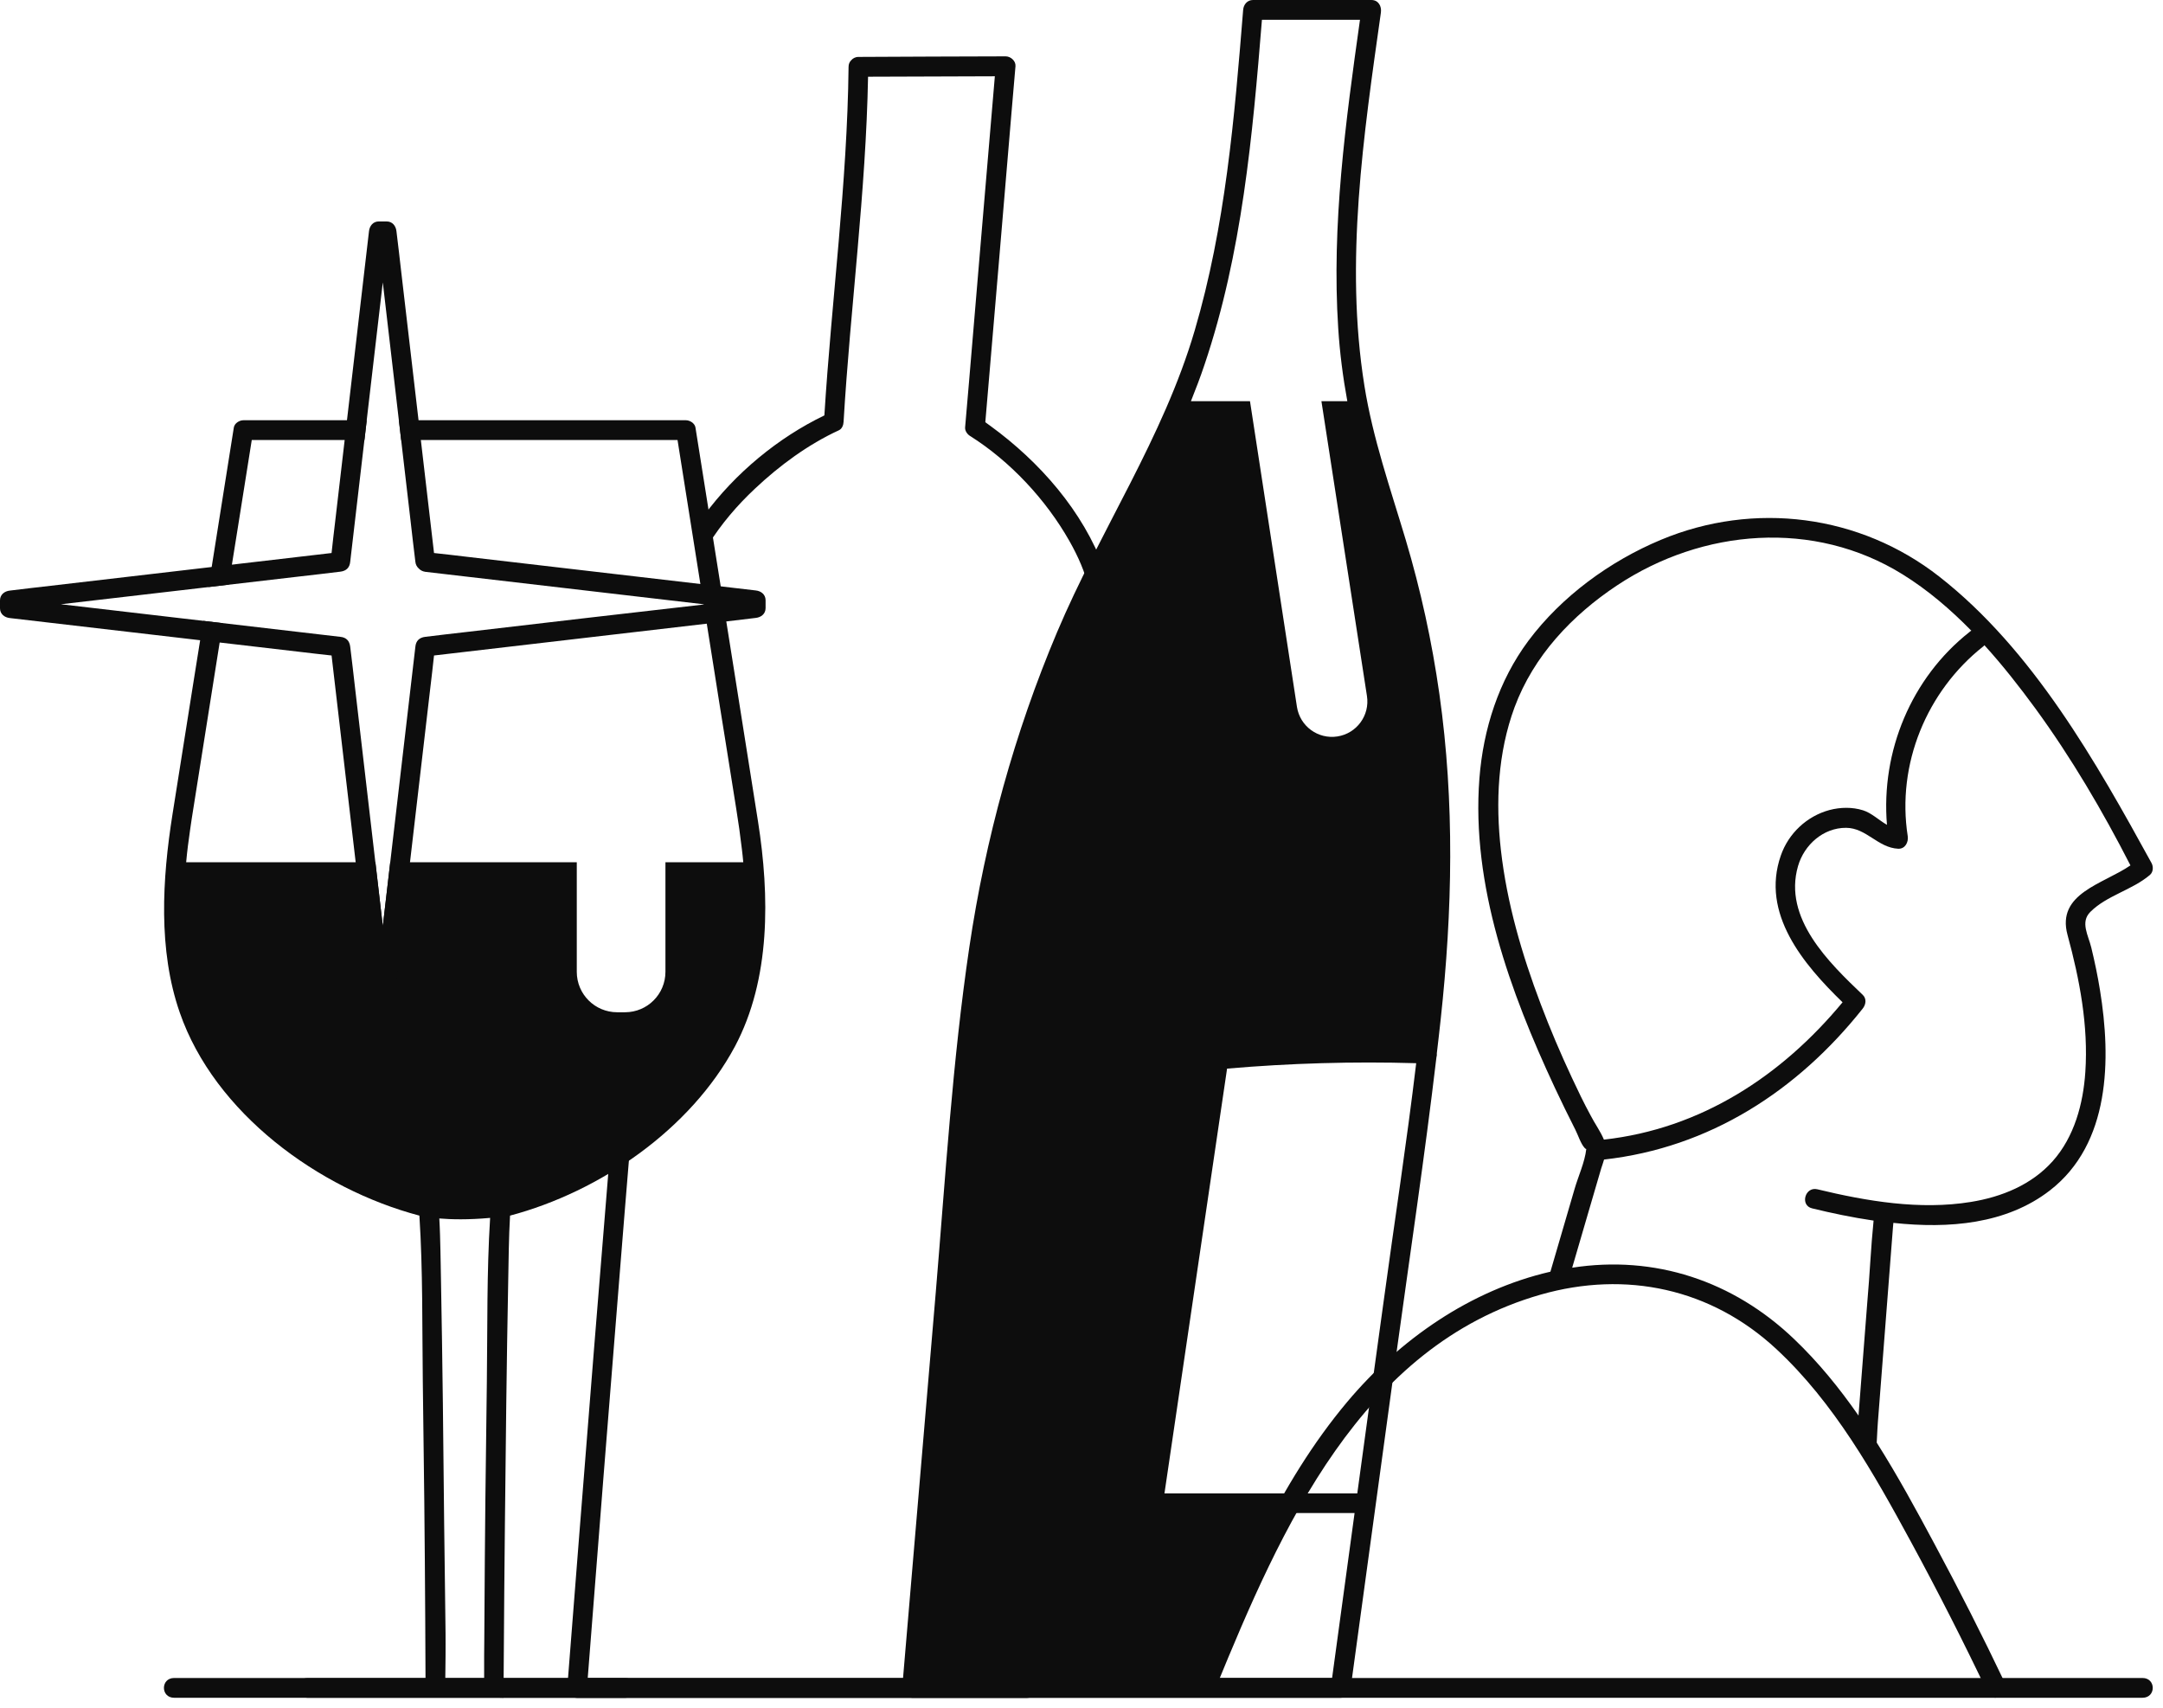
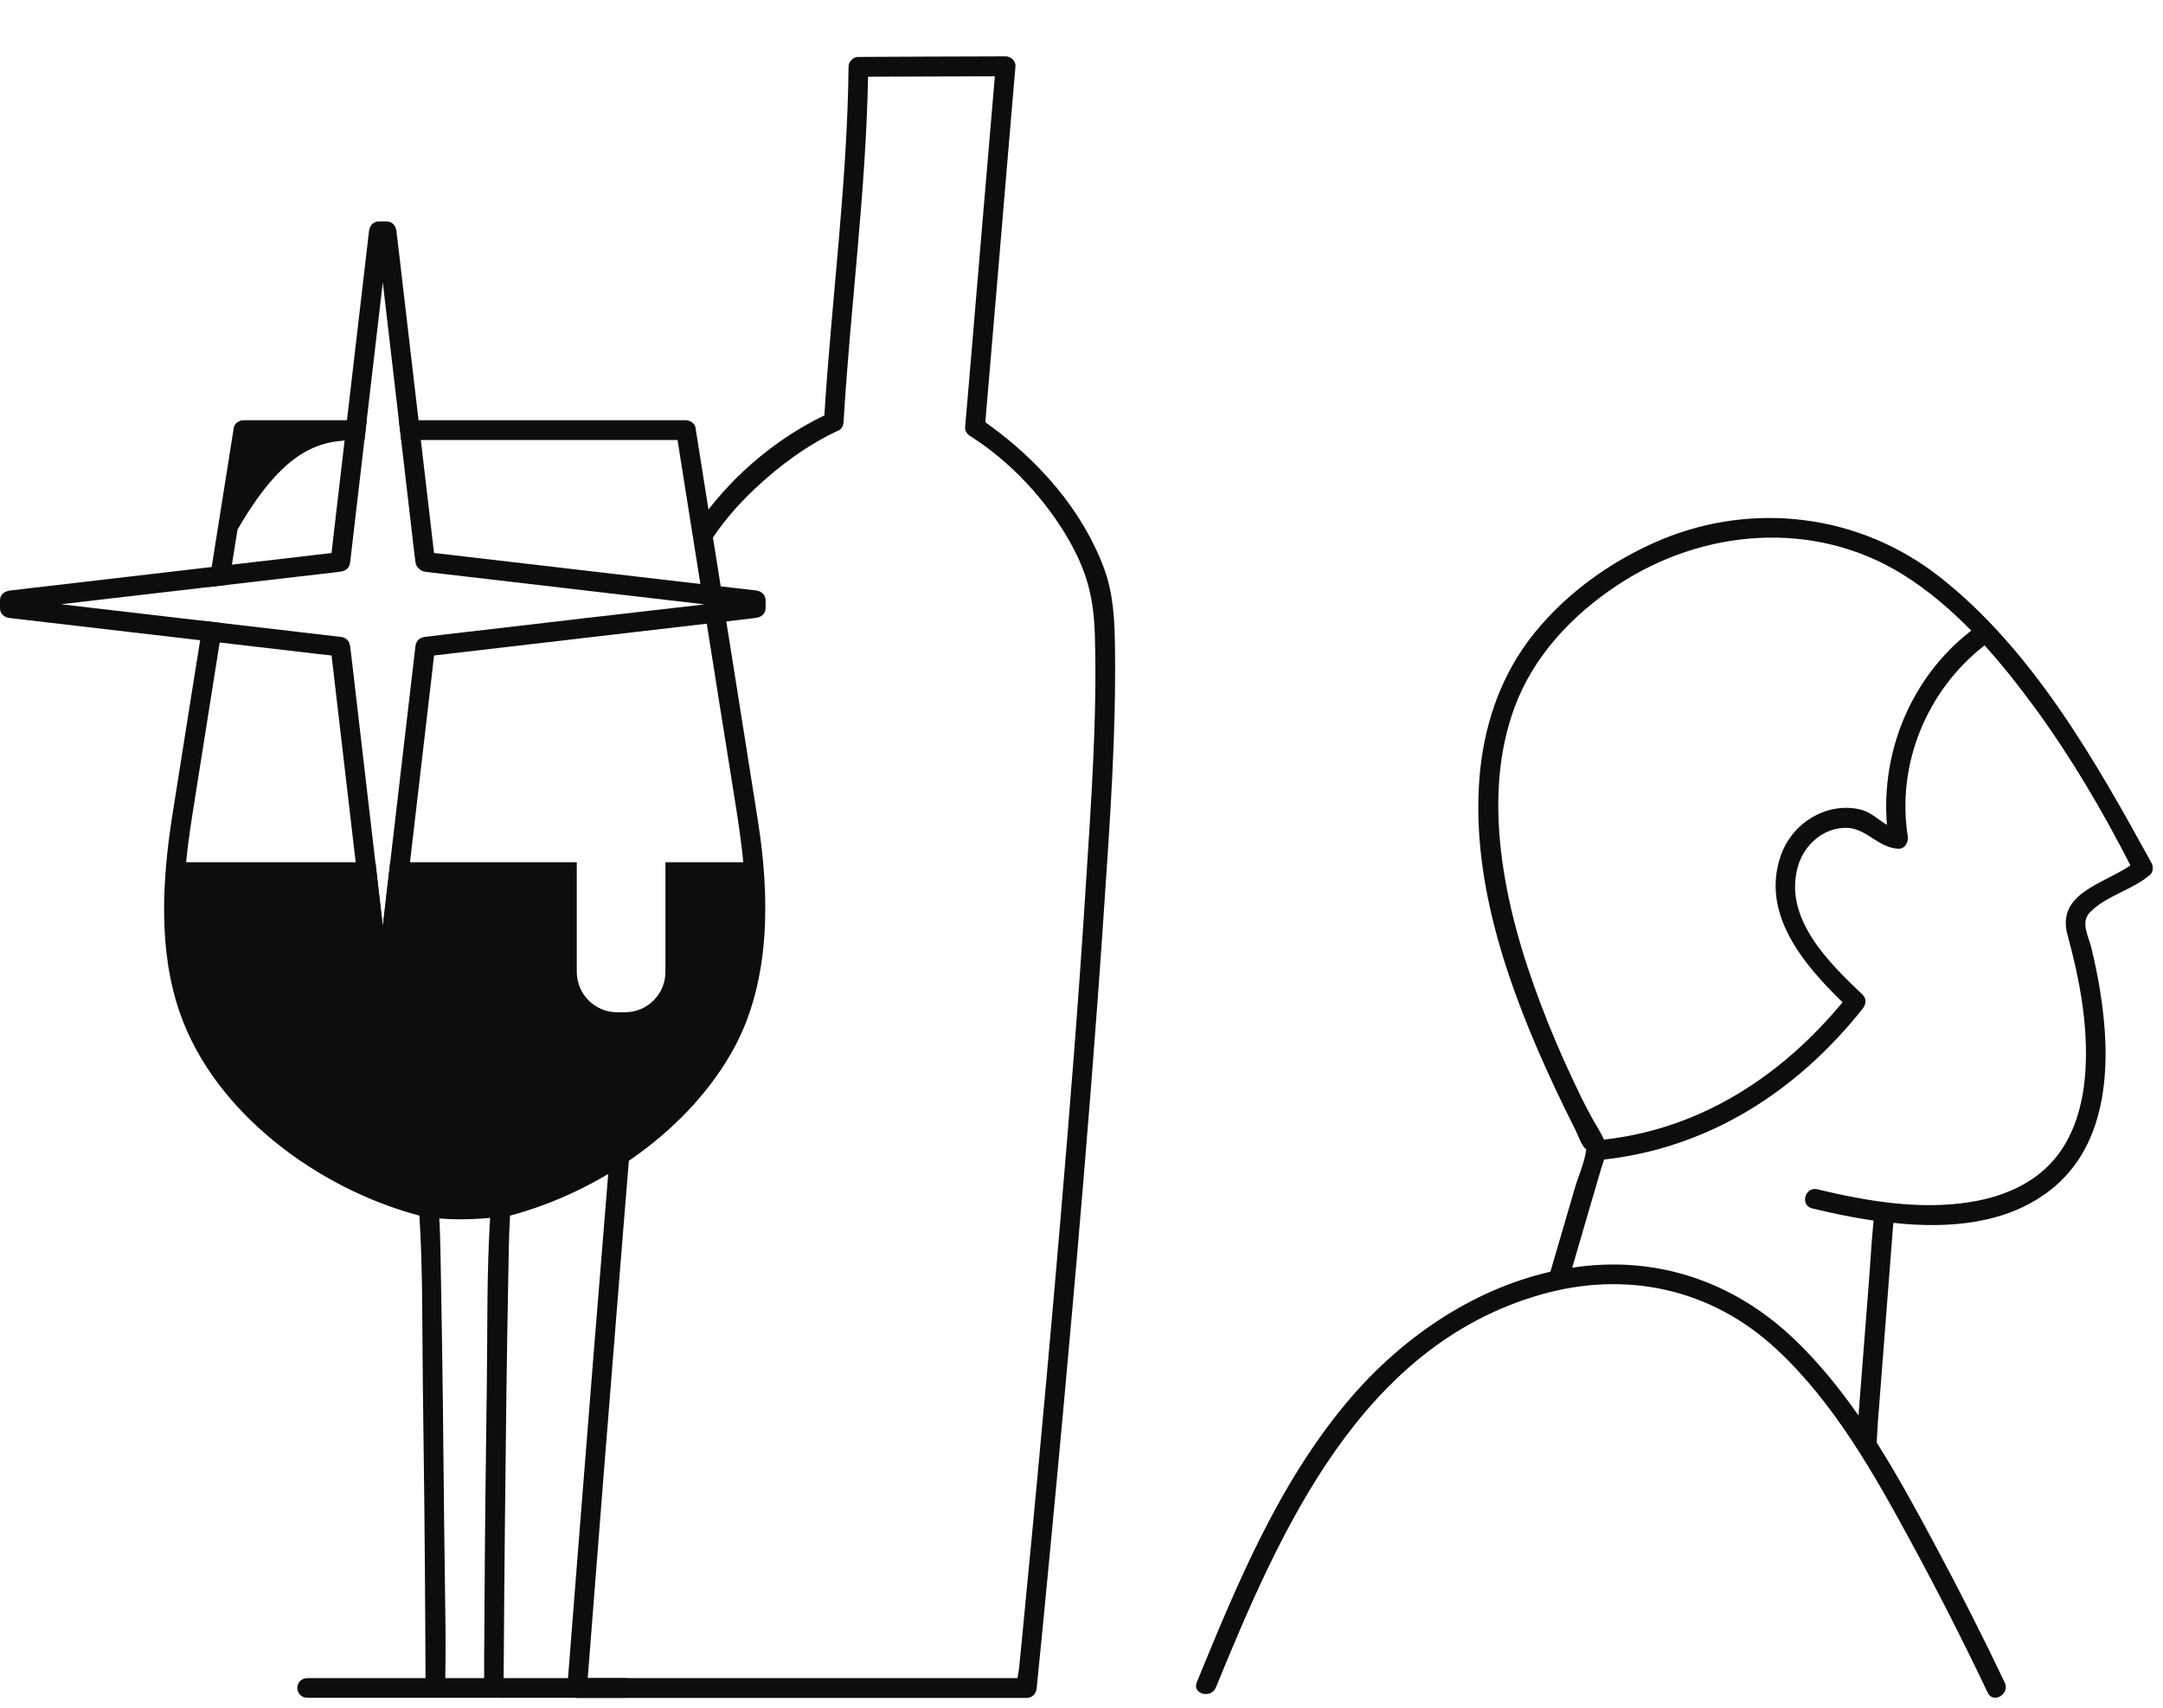
<svg xmlns="http://www.w3.org/2000/svg" width="152" height="120" viewBox="0 0 152 120" fill="none">
  <path d="M78.351 45.39C78.321 43.52 78.241 41.73 77.591 39.96C76.091 35.9 73.071 32.46 69.601 29.93C69.481 29.84 69.361 29.76 69.241 29.67C69.861 22.38 70.481 15.08 71.091 7.79C71.181 6.74 71.271 5.7 71.361 4.65C71.391 4.28 71.021 3.96 70.671 3.96C67.221 3.97 63.781 3.98 60.331 4C60.101 4 59.931 4.1 59.811 4.24C59.701 4.35 59.631 4.5 59.631 4.7C59.541 12.89 58.441 21.02 57.931 29.19C54.691 30.75 51.661 33.24 49.461 36.24L49.781 38.26C50.691 36.81 51.811 35.5 53.061 34.33C54.781 32.71 56.791 31.23 58.941 30.24C59.171 30.14 59.271 29.87 59.281 29.64C59.761 21.55 60.851 13.5 61.001 5.39C63.971 5.38 66.941 5.37 69.911 5.36C69.301 12.54 68.691 19.72 68.091 26.89C68.001 27.94 67.911 28.98 67.821 30.03C67.801 30.27 67.971 30.51 68.161 30.63C70.991 32.41 73.501 35.11 75.141 38C76.461 40.32 76.871 42.19 76.941 44.69C77.101 50.49 76.681 56.33 76.311 62.11C75.811 70.09 75.171 78.07 74.491 86.04C73.881 93.24 73.221 100.44 72.541 107.63C72.311 110.06 72.071 112.49 71.841 114.92C71.761 115.69 71.691 116.46 71.611 117.24C71.591 117.44 71.541 117.68 71.501 117.92C62.471 117.92 53.451 117.92 44.421 117.92C43.381 117.92 42.341 117.92 41.301 117.92C42.031 108.48 42.781 99.04 43.541 89.6C43.781 86.61 44.021 83.61 44.271 80.62C43.751 81.05 43.251 81.43 42.801 81.76C42.091 90.39 41.401 99.03 40.721 107.66C40.431 111.31 40.151 114.97 39.861 118.62C39.831 118.99 40.201 119.31 40.551 119.31C49.801 119.31 59.041 119.31 68.291 119.31C69.581 119.31 70.871 119.31 72.161 119.31C72.561 119.31 72.821 118.99 72.851 118.62C73.161 115.58 73.451 112.54 73.741 109.5C74.421 102.44 75.061 95.38 75.681 88.31C76.381 80.18 77.041 72.04 77.581 63.89C78.001 57.73 78.441 51.55 78.351 45.39Z" fill="#0D0D0D" />
-   <path d="M101.15 48.77C100.63 45.1 99.84 41.47 98.78 37.92C97.71 34.34 96.47 30.81 95.88 27.1C94.49 18.42 95.82 9.5 97.04 0.88C97.1 0.44 96.87 0 96.37 0C93.6 0 90.82 0 88.05 0C87.65 0 87.39 0.32 87.36 0.69C86.75 8.27 86.11 15.91 83.95 23.24C81.74 30.76 77.31 37.26 74.28 44.43C71.29 51.51 69.25 58.94 68.12 66.54C66.93 74.57 66.44 82.71 65.76 90.8C64.97 100.07 64.19 109.34 63.4 118.61C63.37 118.98 63.74 119.3 64.09 119.3C67.17 119.3 70.25 119.3 73.34 119.3C76.35 119.3 79.36 119.3 82.37 119.3C83.24 119.3 84.1 119.3 84.97 119.3C87.19 119.3 89.4 119.3 91.62 119.3C92.49 119.3 93.35 119.3 94.22 119.3C94.49 119.3 94.85 119.09 94.89 118.79C95.97 110.89 97.05 102.99 98.13 95.09C99.08 88.17 100.12 81.25 100.94 74.31C100.97 74.21 100.98 74.11 100.97 74.01C101.06 73.22 101.16 72.43 101.24 71.64C102.07 64.01 102.23 56.38 101.15 48.77ZM84.97 117.91C86.58 113.99 88.24 110.04 90.27 106.32C91.91 106.32 93.55 106.32 95.19 106.32C94.66 110.18 94.14 114.04 93.61 117.91C90.73 117.91 87.85 117.91 84.97 117.91ZM94.04 23.06C94.15 24.79 94.37 26.5 94.68 28.19H92.86L96.06 48.91C96.27 50.27 95.34 51.54 93.98 51.75C92.62 51.96 91.35 51.03 91.14 49.67L87.84 28.19H83.69C84.03 27.34 84.36 26.48 84.65 25.61C87.28 17.81 88.02 9.55 88.68 1.39C90.98 1.39 93.27 1.39 95.57 1.39C94.56 8.55 93.57 15.81 94.04 23.06ZM95.38 104.94C90.86 104.94 86.34 104.94 81.83 104.94C83.13 96.12 84.43 87.3 85.73 78.48C85.9 77.35 86.06 76.22 86.23 75.09C90.65 74.71 95.09 74.58 99.52 74.71C98.85 80.33 97.98 85.93 97.22 91.53C96.6 96 95.99 100.47 95.38 104.94Z" fill="#0D0D0D" />
  <path d="M151.082 61.48C151.322 61.27 151.332 60.9 151.192 60.64C147.312 53.57 142.862 45.67 136.282 40.52C130.702 36.15 123.262 35.2 116.722 37.93C113.132 39.43 109.742 41.9 107.402 45.03C105.312 47.84 104.232 51.23 103.962 54.7C103.382 62.2 106.132 69.73 109.252 76.41C109.722 77.41 110.202 78.4 110.702 79.38C110.892 79.75 111.082 80.37 111.362 80.67C111.412 80.72 111.442 80.74 111.472 80.74C111.372 81.66 110.902 82.67 110.652 83.54C110.082 85.48 109.522 87.42 108.952 89.36C103.322 90.66 98.362 94.12 94.672 98.51C89.832 104.28 86.932 111.31 84.102 118.21C83.762 119.04 85.102 119.39 85.442 118.58C90.002 107.45 95.622 94.59 108.272 90.97C114.262 89.26 120.252 90.54 124.832 94.8C128.882 98.56 131.682 103.54 134.292 108.35C136.182 111.83 137.982 115.37 139.682 118.94C140.062 119.75 141.262 119.04 140.882 118.24C139.322 114.96 137.672 111.71 135.952 108.51C134.672 106.12 133.352 103.69 131.882 101.37C131.912 100.72 131.952 100.08 131.962 99.96C132.312 95.39 132.672 90.83 133.022 86.26C133.032 86.15 133.042 86.04 133.052 85.93C136.952 86.35 140.992 86.02 144.052 83.65C148.302 80.36 148.362 74.42 147.572 69.58C147.412 68.58 147.202 67.58 146.962 66.59C146.752 65.72 146.172 64.8 146.892 64.08C148.052 62.92 149.822 62.55 151.082 61.48ZM110.452 75.71C109.662 74.02 108.932 72.31 108.272 70.56C106.952 67.08 105.892 63.45 105.472 59.73C105.092 56.37 105.252 52.9 106.432 49.7C107.772 46.09 110.462 43.24 113.642 41.13C119.642 37.15 127.472 36.49 133.702 40.36C135.462 41.45 137.062 42.82 138.532 44.32C138.482 44.34 138.442 44.37 138.402 44.41C134.302 47.64 132.172 52.81 132.602 57.96C132.042 57.64 131.512 57.12 130.922 56.94C130.162 56.7 129.322 56.72 128.562 56.92C126.972 57.35 125.682 58.56 125.142 60.12C123.722 64.2 126.732 67.76 129.482 70.43C125.182 75.62 119.522 79.32 112.712 80.08C112.472 79.5 112.052 78.92 111.782 78.39C111.302 77.51 110.872 76.61 110.452 75.71ZM145.292 65.7C146.142 68.82 146.762 72.08 146.542 75.33C146.392 77.56 145.772 79.88 144.252 81.59C142.762 83.26 140.662 84.11 138.492 84.46C134.922 85.04 131.192 84.41 127.712 83.57C126.842 83.36 126.472 84.7 127.342 84.91C128.692 85.24 130.162 85.55 131.662 85.77C131.472 87.64 131.392 89.59 131.222 91.48C131.012 94.14 130.812 96.8 130.602 99.47C129.252 97.53 127.772 95.71 126.072 94.09C121.792 90 116.292 88.18 110.482 89.08C110.862 87.79 111.232 86.5 111.612 85.21C111.912 84.17 112.222 83.13 112.522 82.1C112.582 81.91 112.662 81.7 112.722 81.48C120.132 80.65 126.302 76.66 130.892 70.88C131.122 70.59 131.192 70.18 130.892 69.9C128.522 67.64 125.292 64.52 126.352 60.86C126.782 59.37 128.122 58.16 129.732 58.17C131.162 58.18 131.962 59.57 133.392 59.64C133.882 59.66 134.122 59.18 134.062 58.76C133.272 53.72 135.382 48.57 139.372 45.42C139.402 45.39 139.432 45.37 139.452 45.34C140.742 46.76 141.922 48.27 143.022 49.77C145.562 53.25 147.752 56.98 149.712 60.81C147.792 62.13 144.492 62.77 145.292 65.7Z" fill="#0D0D0D" />
-   <path d="M16.692 37.21C17.022 35.11 17.362 33.01 17.692 30.92C20.332 30.92 22.972 30.92 25.612 30.92C25.662 30.46 25.722 30 25.772 29.53H17.102C16.822 29.53 16.482 29.74 16.432 30.04C15.842 33.78 15.242 37.51 14.652 41.25C15.122 41.19 15.602 41.14 16.072 41.08C16.282 39.79 16.482 38.5 16.692 37.21Z" fill="#0D0D0D" />
+   <path d="M16.692 37.21C20.332 30.92 22.972 30.92 25.612 30.92C25.662 30.46 25.722 30 25.772 29.53H17.102C16.822 29.53 16.482 29.74 16.432 30.04C15.842 33.78 15.242 37.51 14.652 41.25C15.122 41.19 15.602 41.14 16.072 41.08C16.282 39.79 16.482 38.5 16.692 37.21Z" fill="#0D0D0D" />
  <path d="M53.272 57.75C52.202 50.95 51.112 44.14 50.032 37.34C49.642 34.91 49.262 32.47 48.872 30.04C48.822 29.74 48.482 29.53 48.202 29.53H28.032C28.082 29.99 28.142 30.45 28.192 30.92C33.272 30.92 38.362 30.92 43.442 30.92C44.832 30.92 46.222 30.92 47.612 30.92C48.222 34.76 48.832 38.61 49.442 42.45C49.472 42.45 49.492 42.46 49.522 42.46C49.502 42.46 49.472 42.47 49.452 42.47C49.712 44.09 49.962 45.7 50.222 47.32C50.472 48.91 50.722 50.5 50.982 52.09L51.742 56.86C51.892 57.78 52.022 58.71 52.132 59.65C52.172 59.96 52.202 60.28 52.232 60.59H46.762V68.29C46.762 69.86 45.492 71.13 43.922 71.13H43.372C41.802 71.13 40.532 69.86 40.532 68.29V60.59H27.422C27.252 62.09 27.072 63.59 26.902 65.08C26.732 63.58 26.552 62.08 26.382 60.59H13.082C13.152 59.81 13.252 59.04 13.362 58.29C13.402 58.04 13.432 57.79 13.472 57.54C14.012 54.15 14.542 50.77 15.082 47.38C15.272 46.18 15.462 44.99 15.652 43.79C15.192 43.74 14.742 43.68 14.282 43.63C14.052 45.07 13.822 46.51 13.592 47.95C13.102 51.04 12.612 54.13 12.122 57.22C11.402 61.76 11.102 66.75 12.632 71.15C15.082 78.22 22.392 83.55 29.472 85.42C29.722 89.3 29.662 93.23 29.712 97.12C29.792 102.66 29.852 108.21 29.882 113.75C29.882 114.32 29.892 116.07 29.902 117.92H21.582C21.202 117.92 20.892 118.23 20.892 118.61C20.892 118.99 21.202 119.3 21.582 119.3H30.562H34.752H34.992C35.122 119.3 35.252 119.31 35.382 119.31V119.3H43.962C44.342 119.3 44.652 118.99 44.652 118.61C44.652 118.23 44.342 117.92 43.962 117.92H35.392C35.412 113.83 35.462 109.18 35.482 107.04C35.542 101.4 35.602 95.75 35.712 90.11C35.742 88.55 35.752 86.98 35.842 85.42C42.172 83.74 48.522 79.36 51.642 73.54C54.172 68.79 54.082 62.93 53.272 57.75ZM34.442 85.58C34.202 89.41 34.262 93.28 34.212 97.11C34.132 102.65 34.072 108.2 34.042 113.74C34.042 114.2 34.032 114.71 34.032 115.23C34.032 115.61 34.022 115.99 34.022 116.37C34.022 116.9 34.022 117.42 34.022 117.92H31.292C31.292 117.65 31.302 117.38 31.302 117.11C31.302 117.1 31.302 117.09 31.302 117.08C31.312 116.57 31.312 116.05 31.312 115.53C31.312 115.52 31.312 115.51 31.312 115.51C31.312 115.04 31.312 114.57 31.302 114.1C31.282 111.72 31.232 109.31 31.212 107.05V107.04C31.182 104.24 31.152 101.43 31.122 98.63C31.102 97.18 31.082 95.72 31.062 94.27C31.042 92.88 31.012 91.5 30.992 90.11C30.982 89.74 30.982 89.38 30.972 89.01C30.972 89 30.972 88.98 30.972 88.97C30.962 88.24 30.942 87.51 30.922 86.77C30.912 86.39 30.892 86 30.872 85.62C31.702 85.69 32.902 85.72 34.442 85.58C34.442 85.57 34.442 85.57 34.442 85.58Z" fill="#0D0D0D" />
  <path d="M53.11 41.49C46.33 40.7 39.55 39.91 32.77 39.12C32.01 39.03 31.26 38.94 30.5 38.86C29.73 32.29 28.97 25.71 28.2 19.14C28.09 18.18 27.98 17.21 27.86 16.25C27.82 15.88 27.58 15.56 27.17 15.56C26.99 15.56 26.8 15.56 26.62 15.56C26.21 15.56 25.97 15.88 25.93 16.25C25.14 23.03 24.35 29.81 23.56 36.59C23.47 37.35 23.38 38.1 23.3 38.86C16.73 39.63 10.15 40.39 3.58 41.16C2.62 41.27 1.65 41.38 0.69 41.5C0.32 41.54 0 41.78 0 42.19C0 42.37 0 42.56 0 42.74C0 43.15 0.32 43.39 0.69 43.43C7.47 44.22 14.25 45.01 21.03 45.8C21.79 45.89 22.54 45.98 23.3 46.06C24.07 52.63 24.83 59.21 25.6 65.78C25.71 66.74 25.82 67.71 25.94 68.67C25.98 69.04 26.22 69.36 26.63 69.36C26.81 69.36 27 69.36 27.18 69.36C27.59 69.36 27.83 69.04 27.87 68.67C28.66 61.89 29.45 55.11 30.24 48.33C30.33 47.57 30.42 46.82 30.5 46.06C37.07 45.29 43.65 44.53 50.22 43.76C51.18 43.65 52.15 43.54 53.11 43.42C53.48 43.38 53.8 43.14 53.8 42.73C53.8 42.55 53.8 42.36 53.8 42.18C53.8 41.77 53.48 41.53 53.11 41.49ZM32.77 44.41C31.81 44.52 30.84 44.63 29.88 44.75C29.47 44.8 29.23 45.03 29.19 45.44C28.43 51.99 27.66 58.53 26.9 65.08C26.25 59.5 25.6 53.91 24.95 48.33C24.84 47.37 24.73 46.4 24.61 45.44C24.56 45.03 24.33 44.79 23.92 44.75C17.37 43.99 10.83 43.22 4.28 42.46C9.86 41.81 15.45 41.16 21.03 40.51C21.99 40.4 22.96 40.29 23.92 40.17C24.33 40.12 24.57 39.89 24.61 39.48C25.37 32.93 26.14 26.39 26.9 19.84C27.55 25.42 28.2 31.01 28.85 36.59C28.96 37.55 29.07 38.52 29.19 39.48C29.21 39.68 29.3 39.83 29.42 39.94C29.53 40.06 29.68 40.15 29.88 40.18C36.43 40.94 42.97 41.71 49.52 42.47C43.94 43.1 38.35 43.76 32.77 44.41Z" fill="#0D0D0D" />
-   <path d="M150.56 117.91C132.55 117.91 114.54 117.91 96.519 117.91C78.59 117.91 60.66 117.91 42.73 117.91C32.569 117.91 22.399 117.91 12.239 117.91C11.28 117.91 11.28 119.3 12.239 119.3C30.25 119.3 48.26 119.3 66.279 119.3C84.21 119.3 102.14 119.3 120.07 119.3C130.23 119.3 140.4 119.3 150.56 119.3C151.52 119.3 151.52 117.91 150.56 117.91Z" fill="#0D0D0D" />
</svg>